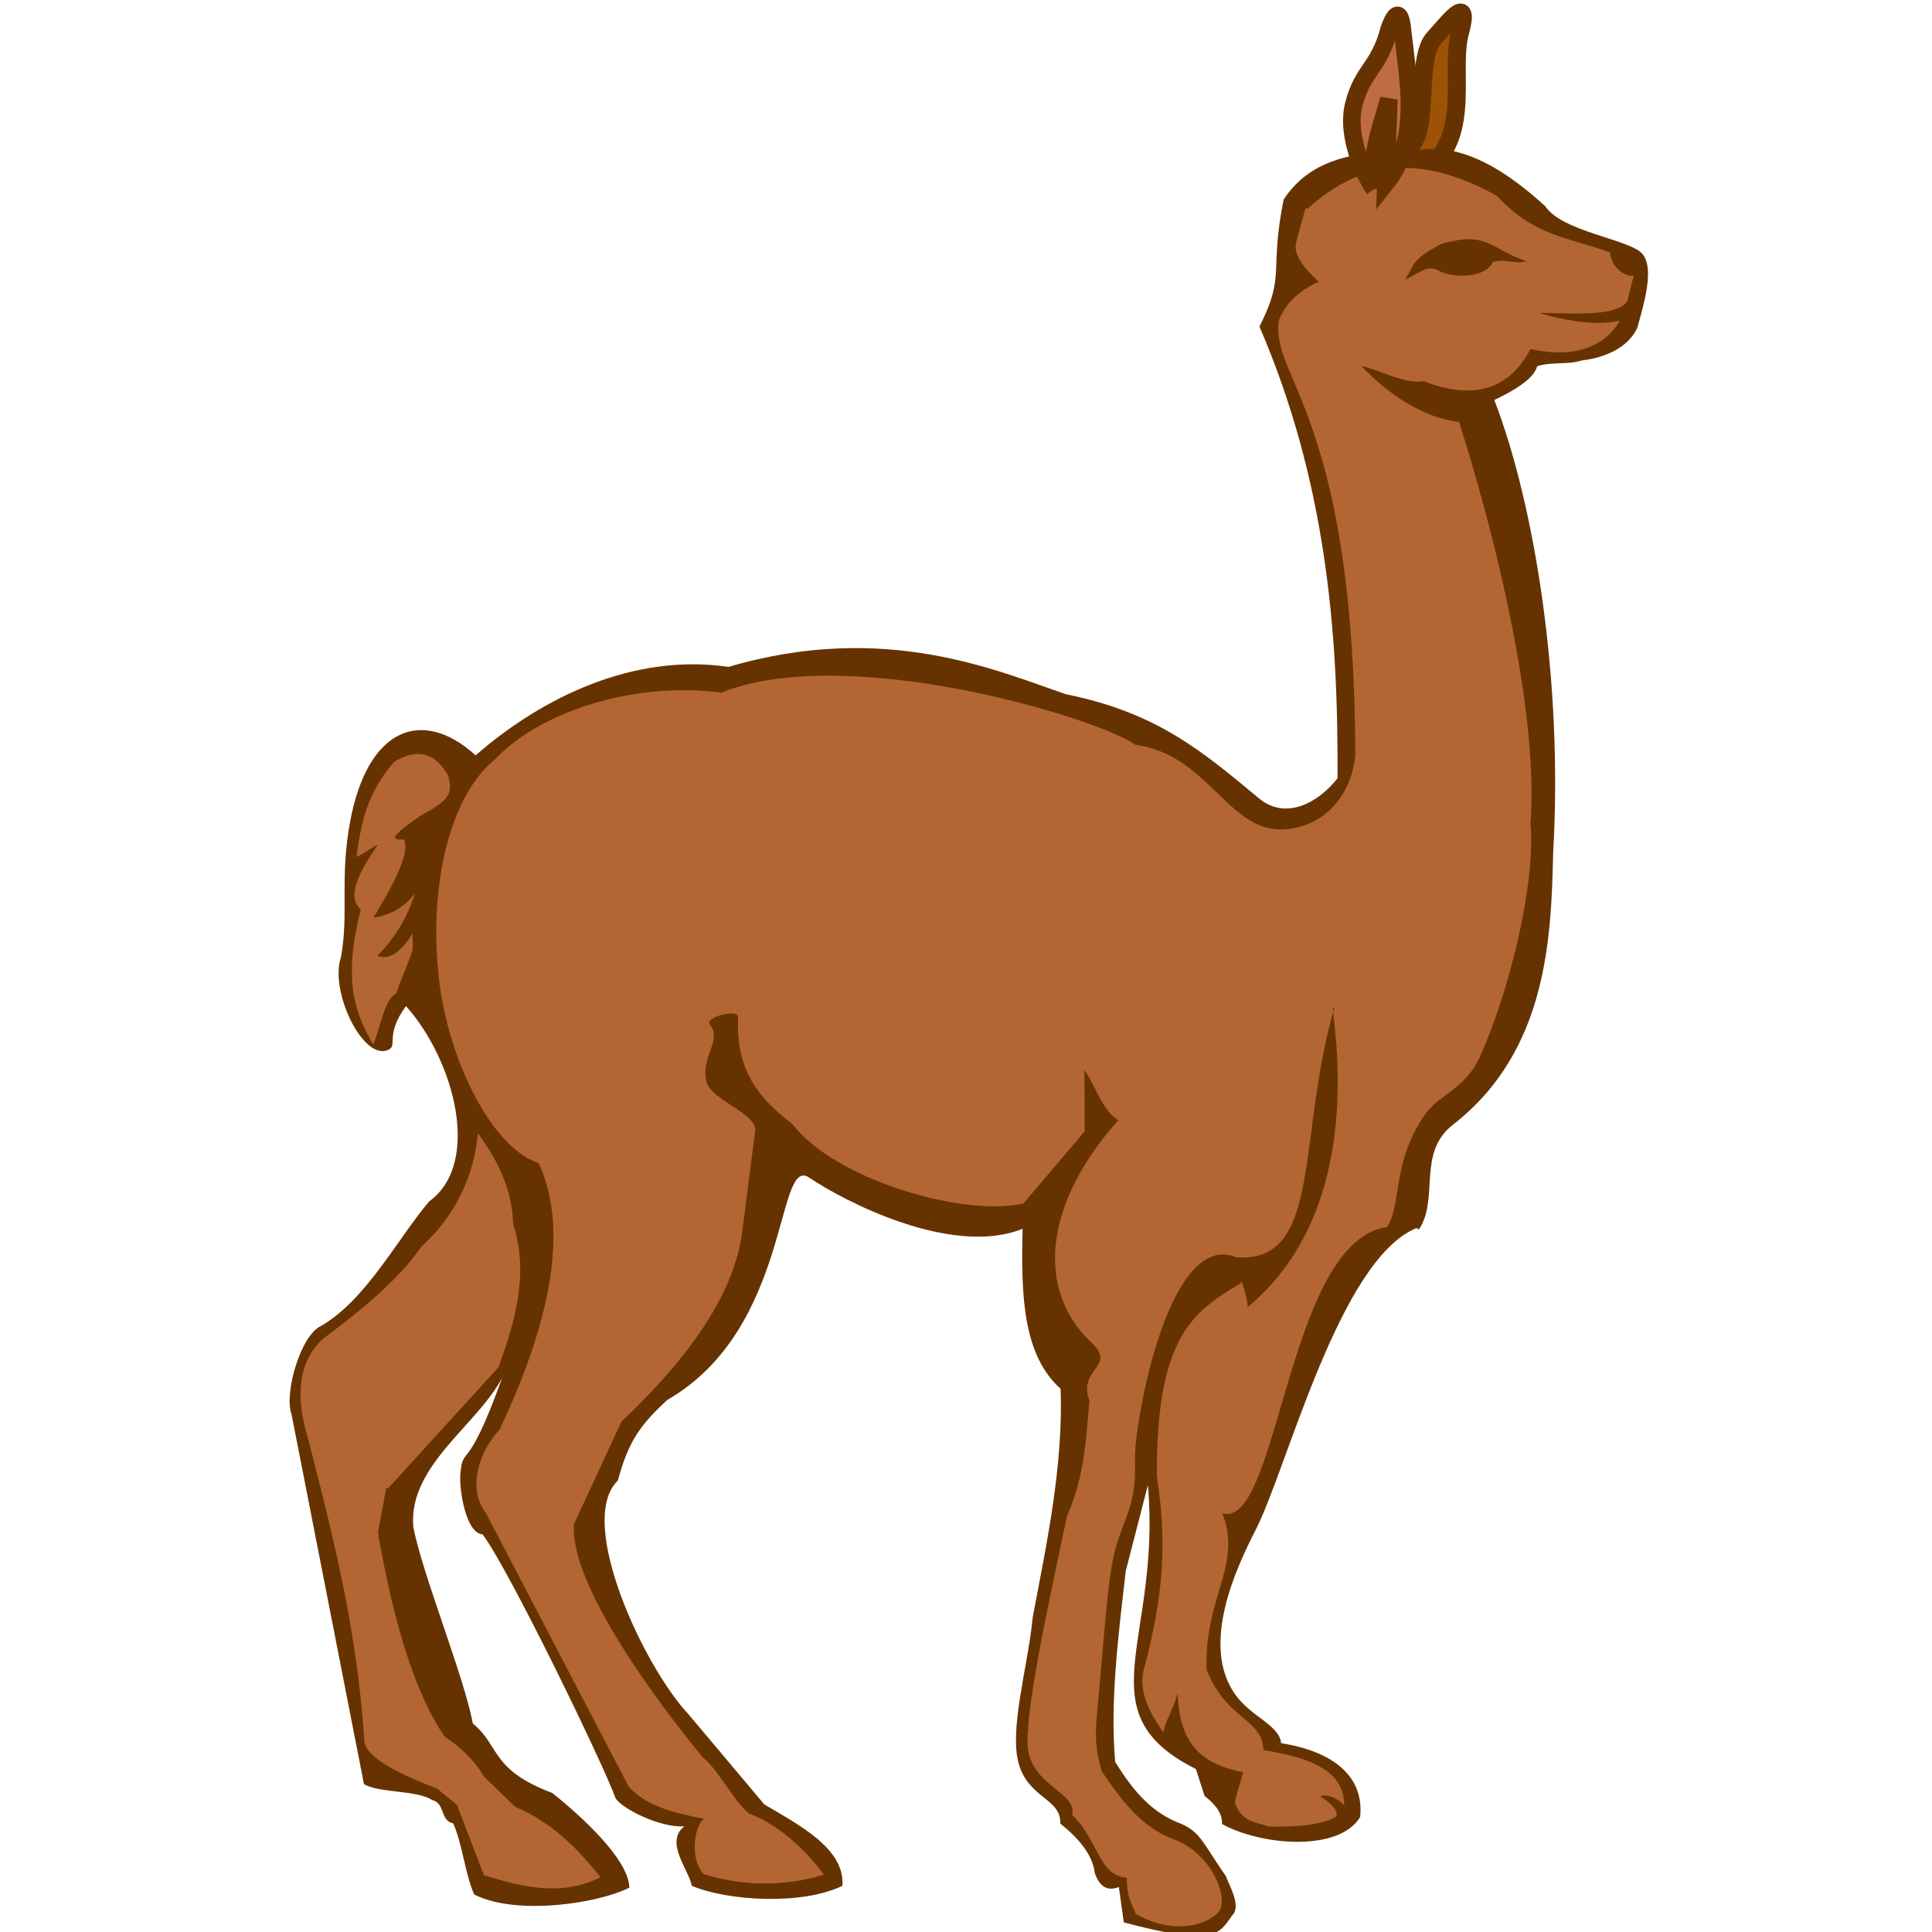
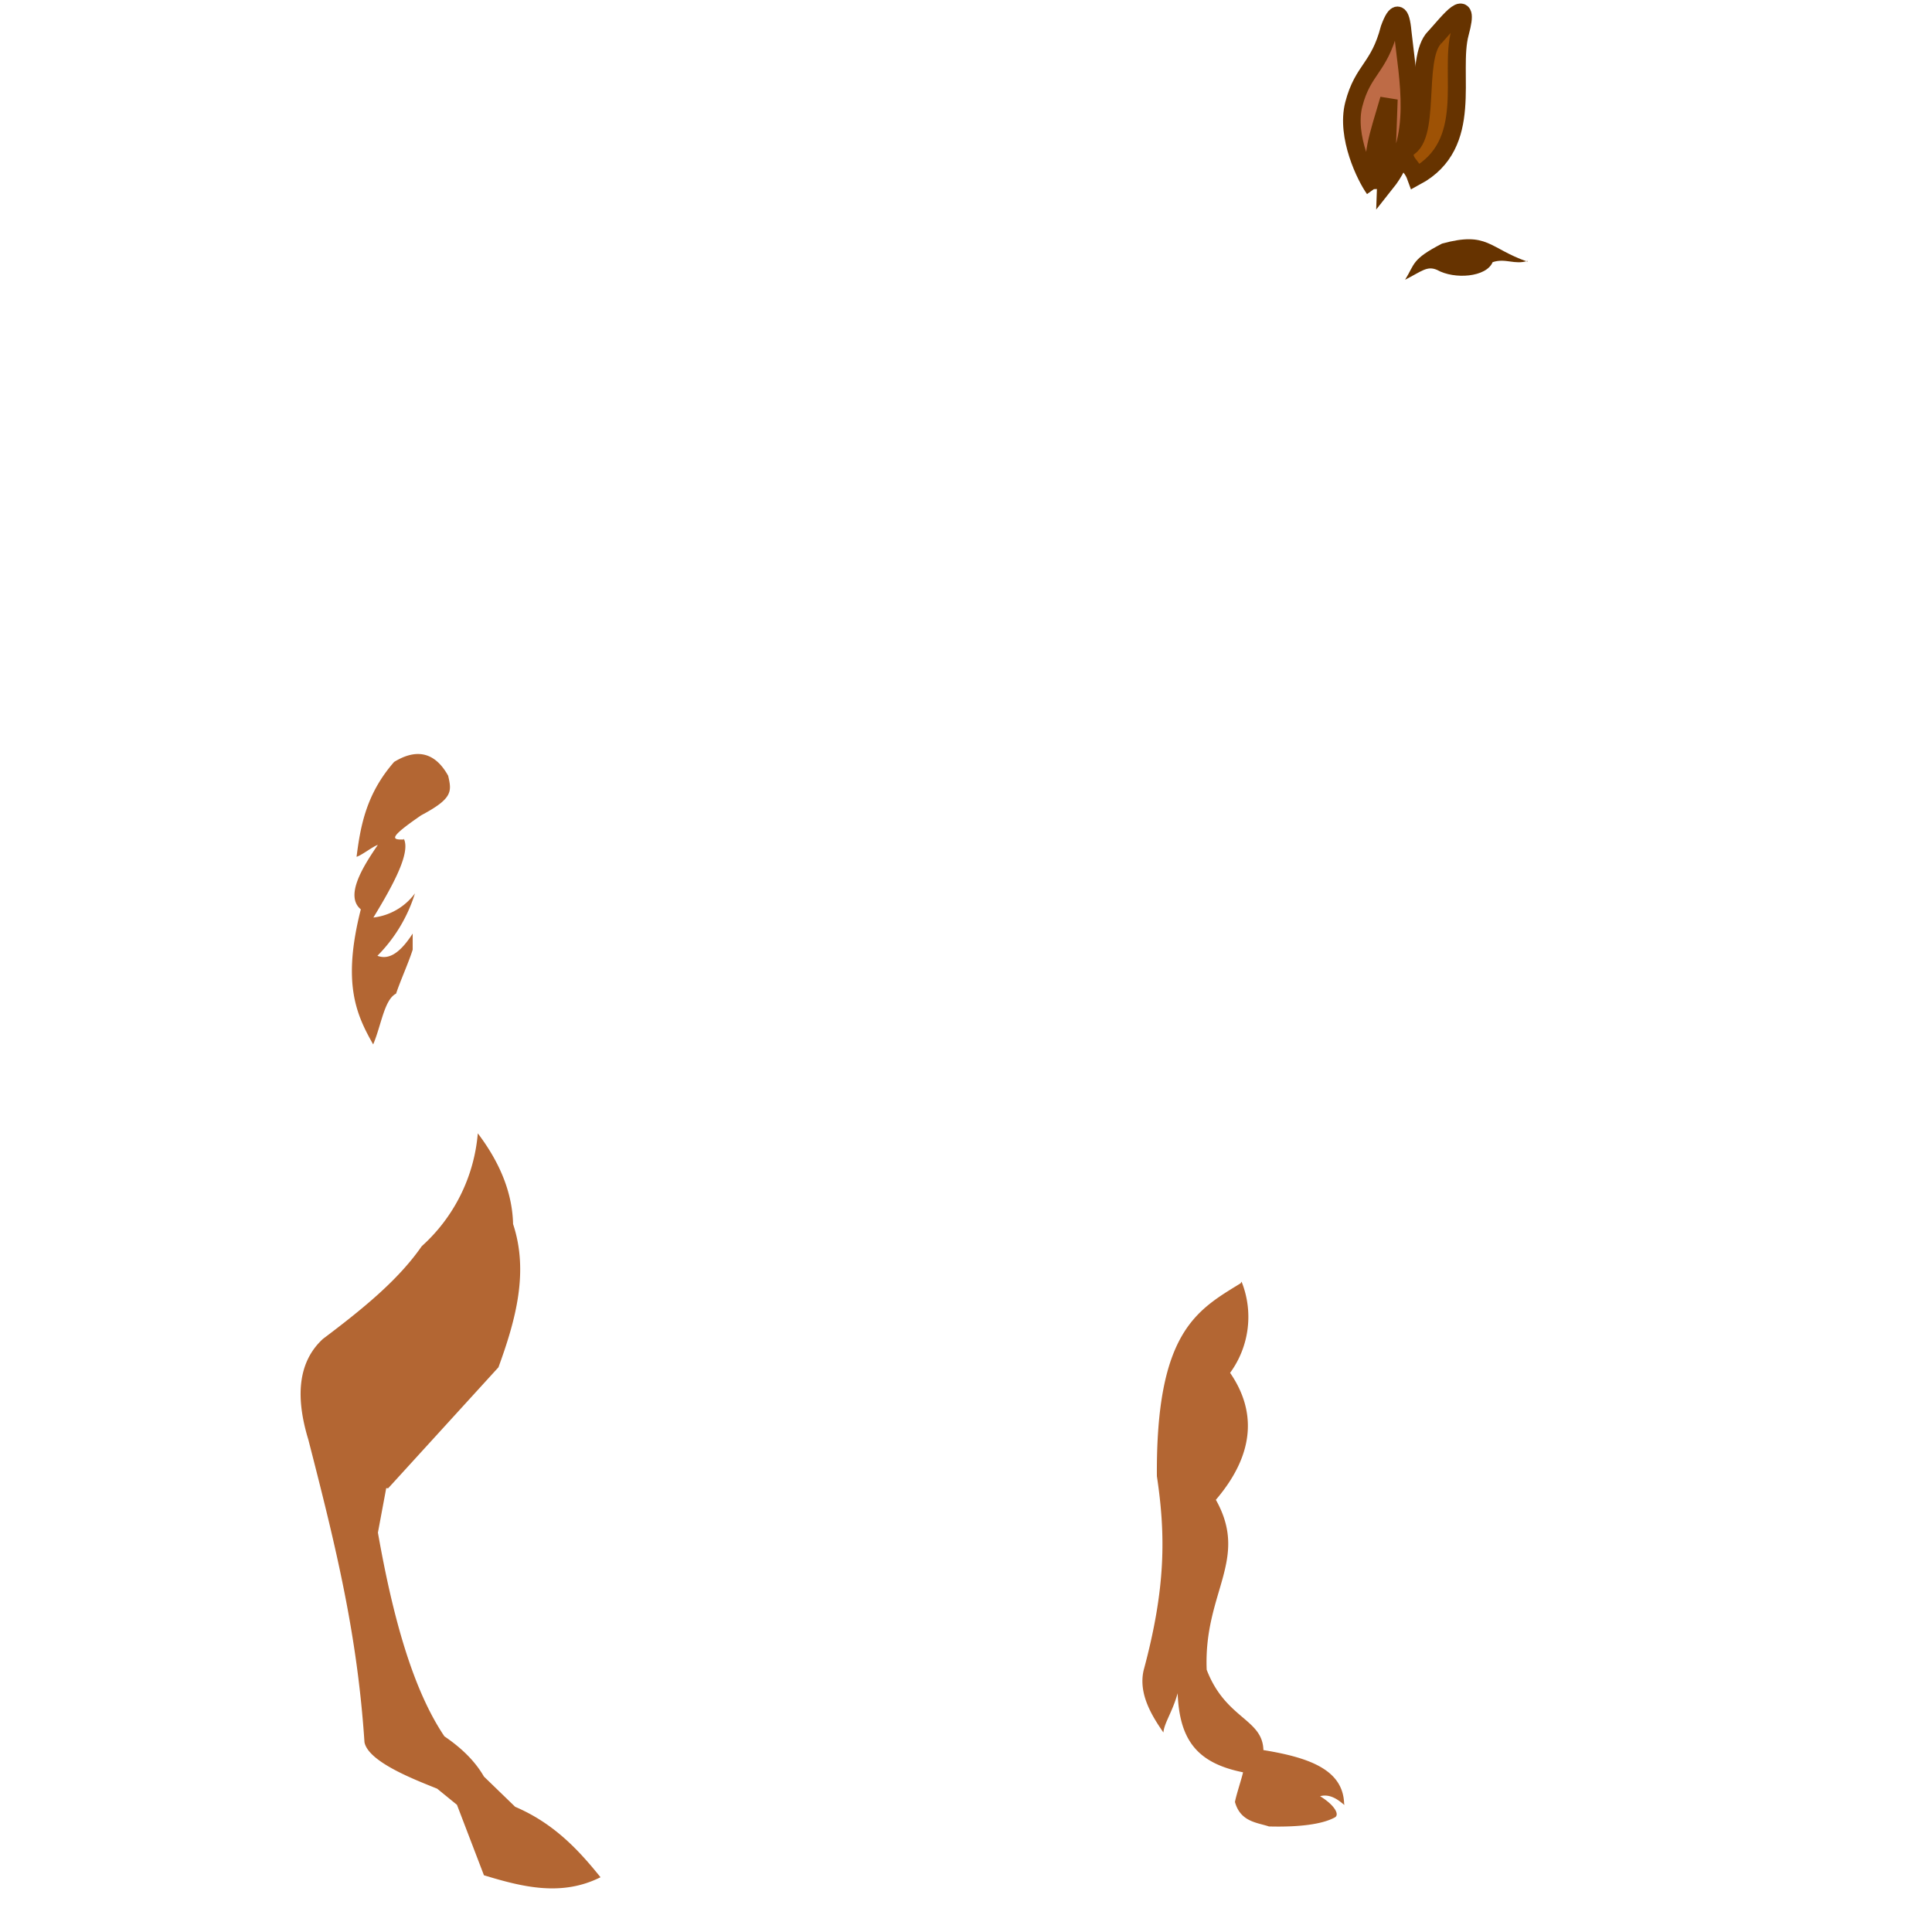
<svg xmlns="http://www.w3.org/2000/svg" width="48" height="48" viewBox="0 0 33.867 33.867">
  <g transform="matrix(-1.732 0 0 1.732 -110.398 -246.591)" fill-rule="evenodd">
    <path d="M-78.26 142.753c-.143-.157-.367-.456-.256-.046s-.157 1.128.446 1.453c.047-.13.126-.123.116-.277-.286-.077-.09-.916-.307-1.132" fill="#9e5205" stroke="#630" stroke-width=".182" />
-     <path d="M-67.827 150.784c-.07.134.086.438.306.79a.61.61 0 0 1-.42-.244c.1.3.234.483.38.632-.1.038-.213-.002-.357-.224v.163c.04.13.125.315.168.445.12.06.15.322.232.515.172-.3.316-.616.125-1.367.165-.136-.02-.43-.172-.652.044.012.168.108.213.12-.04-.32-.1-.64-.38-.96-.21-.123-.402-.125-.547.14-.038.16-.047.23.273.39.327.224.305.25.176.244" fill="#c63" />
-     <path d="M-78.076 154.803c.785.32 1.312 2.446 1.63 3.06.178.35.57 1.156.2 1.666-.163.225-.443.304-.46.487-.545.087-.843.348-.8.748.22.36 1.013.285 1.398.07-.006-.094.053-.19.176-.283l.088-.273c1.144-.574.347-1.298.486-2.874l.224.87c.077.663.16 1.33.107 1.932-.155.248-.33.482-.615.605-.247.092-.25.183-.507.554-.028.085-.16.3-.062.395.138.196.18.313 1.097.07l.05-.358c.112.045.194 0 .243-.14.02-.166.136-.333.35-.502-.013-.252.32-.254.42-.605s-.095-.992-.142-1.488c-.15-.788-.307-1.53-.282-2.307.374-.337.404-.915.385-1.62.72.29 1.817-.285 2.16-.518s.178 1.526 1.436 2.25c.275.255.392.416.5.815.43.418-.27 1.896-.714 2.366l-.768.913c-.336.2-.82.444-.79.824.412.2 1.165.152 1.524 0 .028-.16.28-.442.075-.603.24.02.637-.18.697-.285.135-.37 1.086-2.328 1.346-2.67.168-.007.24-.456.224-.617-.028-.297-.064.033-.423-.968.25.478.95.892.9 1.505-.08.452-.522 1.54-.602 1.994-.278.228-.176.467-.805.704-.296.237-.772.67-.78.958.32.163 1.146.285 1.57.07.093-.205.12-.516.213-.72.137-.03.077-.204.215-.237.15-.1.536-.07.688-.16l.733-3.743c.078-.216-.093-.804-.3-.895-.46-.27-.772-.882-1.093-1.26-.533-.388-.254-1.43.235-1.977.215.297.082.393.174.44.25.132.603-.583.484-.934-.082-.45.015-.79-.093-1.374-.178-.954-.733-1.157-1.27-.67-.69-.6-1.61-1.034-2.56-.895-1.59-.467-2.727.044-3.415.277-.933.188-1.39.588-1.955 1.055-.266.22-.593.05-.793-.204-.01-1.478.116-3.01.79-4.572-.27-.532-.096-.547-.245-1.286-.32-.487-.875-.483-1.417-.507-.41-.042-.82.2-1.232.576-.17.257-.847.333-.978.477s-.02.507.048.753c.092.2.325.302.563.33.14.045.31.012.45.058.032.13.248.254.434.342-.415 1.075-.695 2.872-.596 4.572.02.858.052 2.015 1.015 2.763.366.285.136.75.344 1.06" fill="#630" />
-     <path d="M-76.975 144.486c-.48-.44-1.075-.596-1.916-.13-.385.416-.724.416-1.146.574-.013.16-.157.248-.243.235.03.056.05.217.08.273.137.14.52.105.877.103-.286.087-.592.13-.81.078.075.14.318.42.903.286.153.3.462.57 1.08.326.183.034.448-.112.634-.156-.295.313-.658.534-.99.568-.107.326-.83 2.635-.724 4.072-.053.534.18 1.6.5 2.327.15.353.415.404.555.596.352.482.245.934.398 1.155 1.006.14 1.094 3.026 1.654 2.9.415-.1.608-1.563.082-1.865-1.748-1.005-1.1-3.458-1.202-3.247.38 1.315.118 2.582.99 2.517.7-.286 1.04 1.73 1.026 2.055-.015.476.112.563.206.93.07.284.095.74.18 1.655.02.228.008.37-.052.567-.183.26-.376.554-.735.688-.376.14-.55.592-.45.724.084.113.423.265.843.027.02-.07.093-.156.09-.366.288-.022.296-.396.554-.637-.06-.232.458-.3.452-.744-.004-.452-.226-1.445-.4-2.28-.2-.447-.198-.918-.228-1.163.125-.337-.286-.342-.015-.598.553-.52.486-1.394-.278-2.245.155-.087.228-.337.344-.507l-.002.62.62.73c.602.14 1.91-.242 2.337-.804.31-.237.578-.516.55-1.08-.004-.094.345 0 .286.074-.127.163.092.315.036.572-.04.19-.516.326-.494.503l.13 1.014c.08.64.544 1.285 1.223 1.928l.482 1.04c.04.614-.846 1.802-1.303 2.356-.163.132-.31.44-.473.574-.198.067-.5.27-.755.616a2.05 2.05 0 0 0 1.215-.006c.13-.123.116-.455 0-.56.307-.062.574-.123.76-.324l1.447-2.772c.16-.2.118-.56-.14-.844-.554-1.17-.684-2.07-.395-2.696.47-.156.884-1 .995-1.758.133-.923-.055-1.926-.56-2.334-.464-.492-1.44-.786-2.282-.668-1.262-.51-3.79.244-4.193.527-.755.105-.94.905-1.525.854-.374-.03-.656-.324-.7-.746.01-3.45.868-3.83.772-4.405-.07-.183-.224-.313-.403-.39.144-.134.265-.27.228-.406l-.093-.338" fill="#b36633" />
    <path d="M-79.2 145.022c.392-.136.402-.31.865-.183.31.16.273.204.374.366-.17-.087-.223-.143-.323-.1-.178.1-.5.074-.563-.078-.13-.044-.223.03-.353-.013" fill="#630" />
    <path d="M-76.306 155.345a.96.96 0 0 0 .116.923c-.252.366-.27.8.144 1.285-.34.607.125.935.093 1.72-.192.5-.566.495-.574.813-.467.076-.807.2-.817.543-.024.054.095-.118.243-.076-.15.092-.198.187-.15.214.127.07.36.1.668.092.118-.04.288-.045.344-.248-.015-.078-.067-.232-.082-.3.467-.094.643-.328.662-.8.052.188.136.3.144.397.118-.17.255-.393.2-.63-.224-.83-.224-1.365-.134-1.964.01-1.46-.404-1.68-.847-1.952m8.47-4.502c-.07.134.086.438.307.8a.61.61 0 0 1-.421-.245 1.55 1.55 0 0 0 .38.632c-.1.038-.213-.002-.357-.225v.163c.04.128.125.315.168.445.12.06.15.322.232.514.17-.3.316-.616.125-1.367.164-.136-.02-.43-.172-.652.045.012.168.108.215.12-.04-.318-.1-.64-.38-.96-.2-.123-.4-.125-.547.14-.037.16-.047.23.273.4.327.225.305.25.176.245m.178 6.565l.084.45c-.15.853-.353 1.588-.673 2.062-.2.136-.322.272-.4.407l-.316.306c-.392.168-.64.435-.864.713.393.197.787.1 1.18-.02l.273-.713.2-.163c.2-.082.695-.265.736-.47.073-1.095.286-1.966.568-3.062.122-.4.122-.772-.147-1.02-.398-.3-.76-.592-1-.938a1.73 1.73 0 0 1-.568-1.143c-.232.306-.35.612-.357.918-.16.483-.028.967.148 1.45l1.116 1.224" fill="#b36633" />
    <path d="M-77.648 144.286c.085-.118.29-.53.206-.857-.093-.357-.254-.36-.36-.767-.07-.19-.116-.176-.135.036-.05.474-.187 1.082.17 1.53l-.03-.85c.124.425.17.517.15.91" fill="#be6b46" stroke="#630" stroke-width=".178" />
  </g>
</svg>